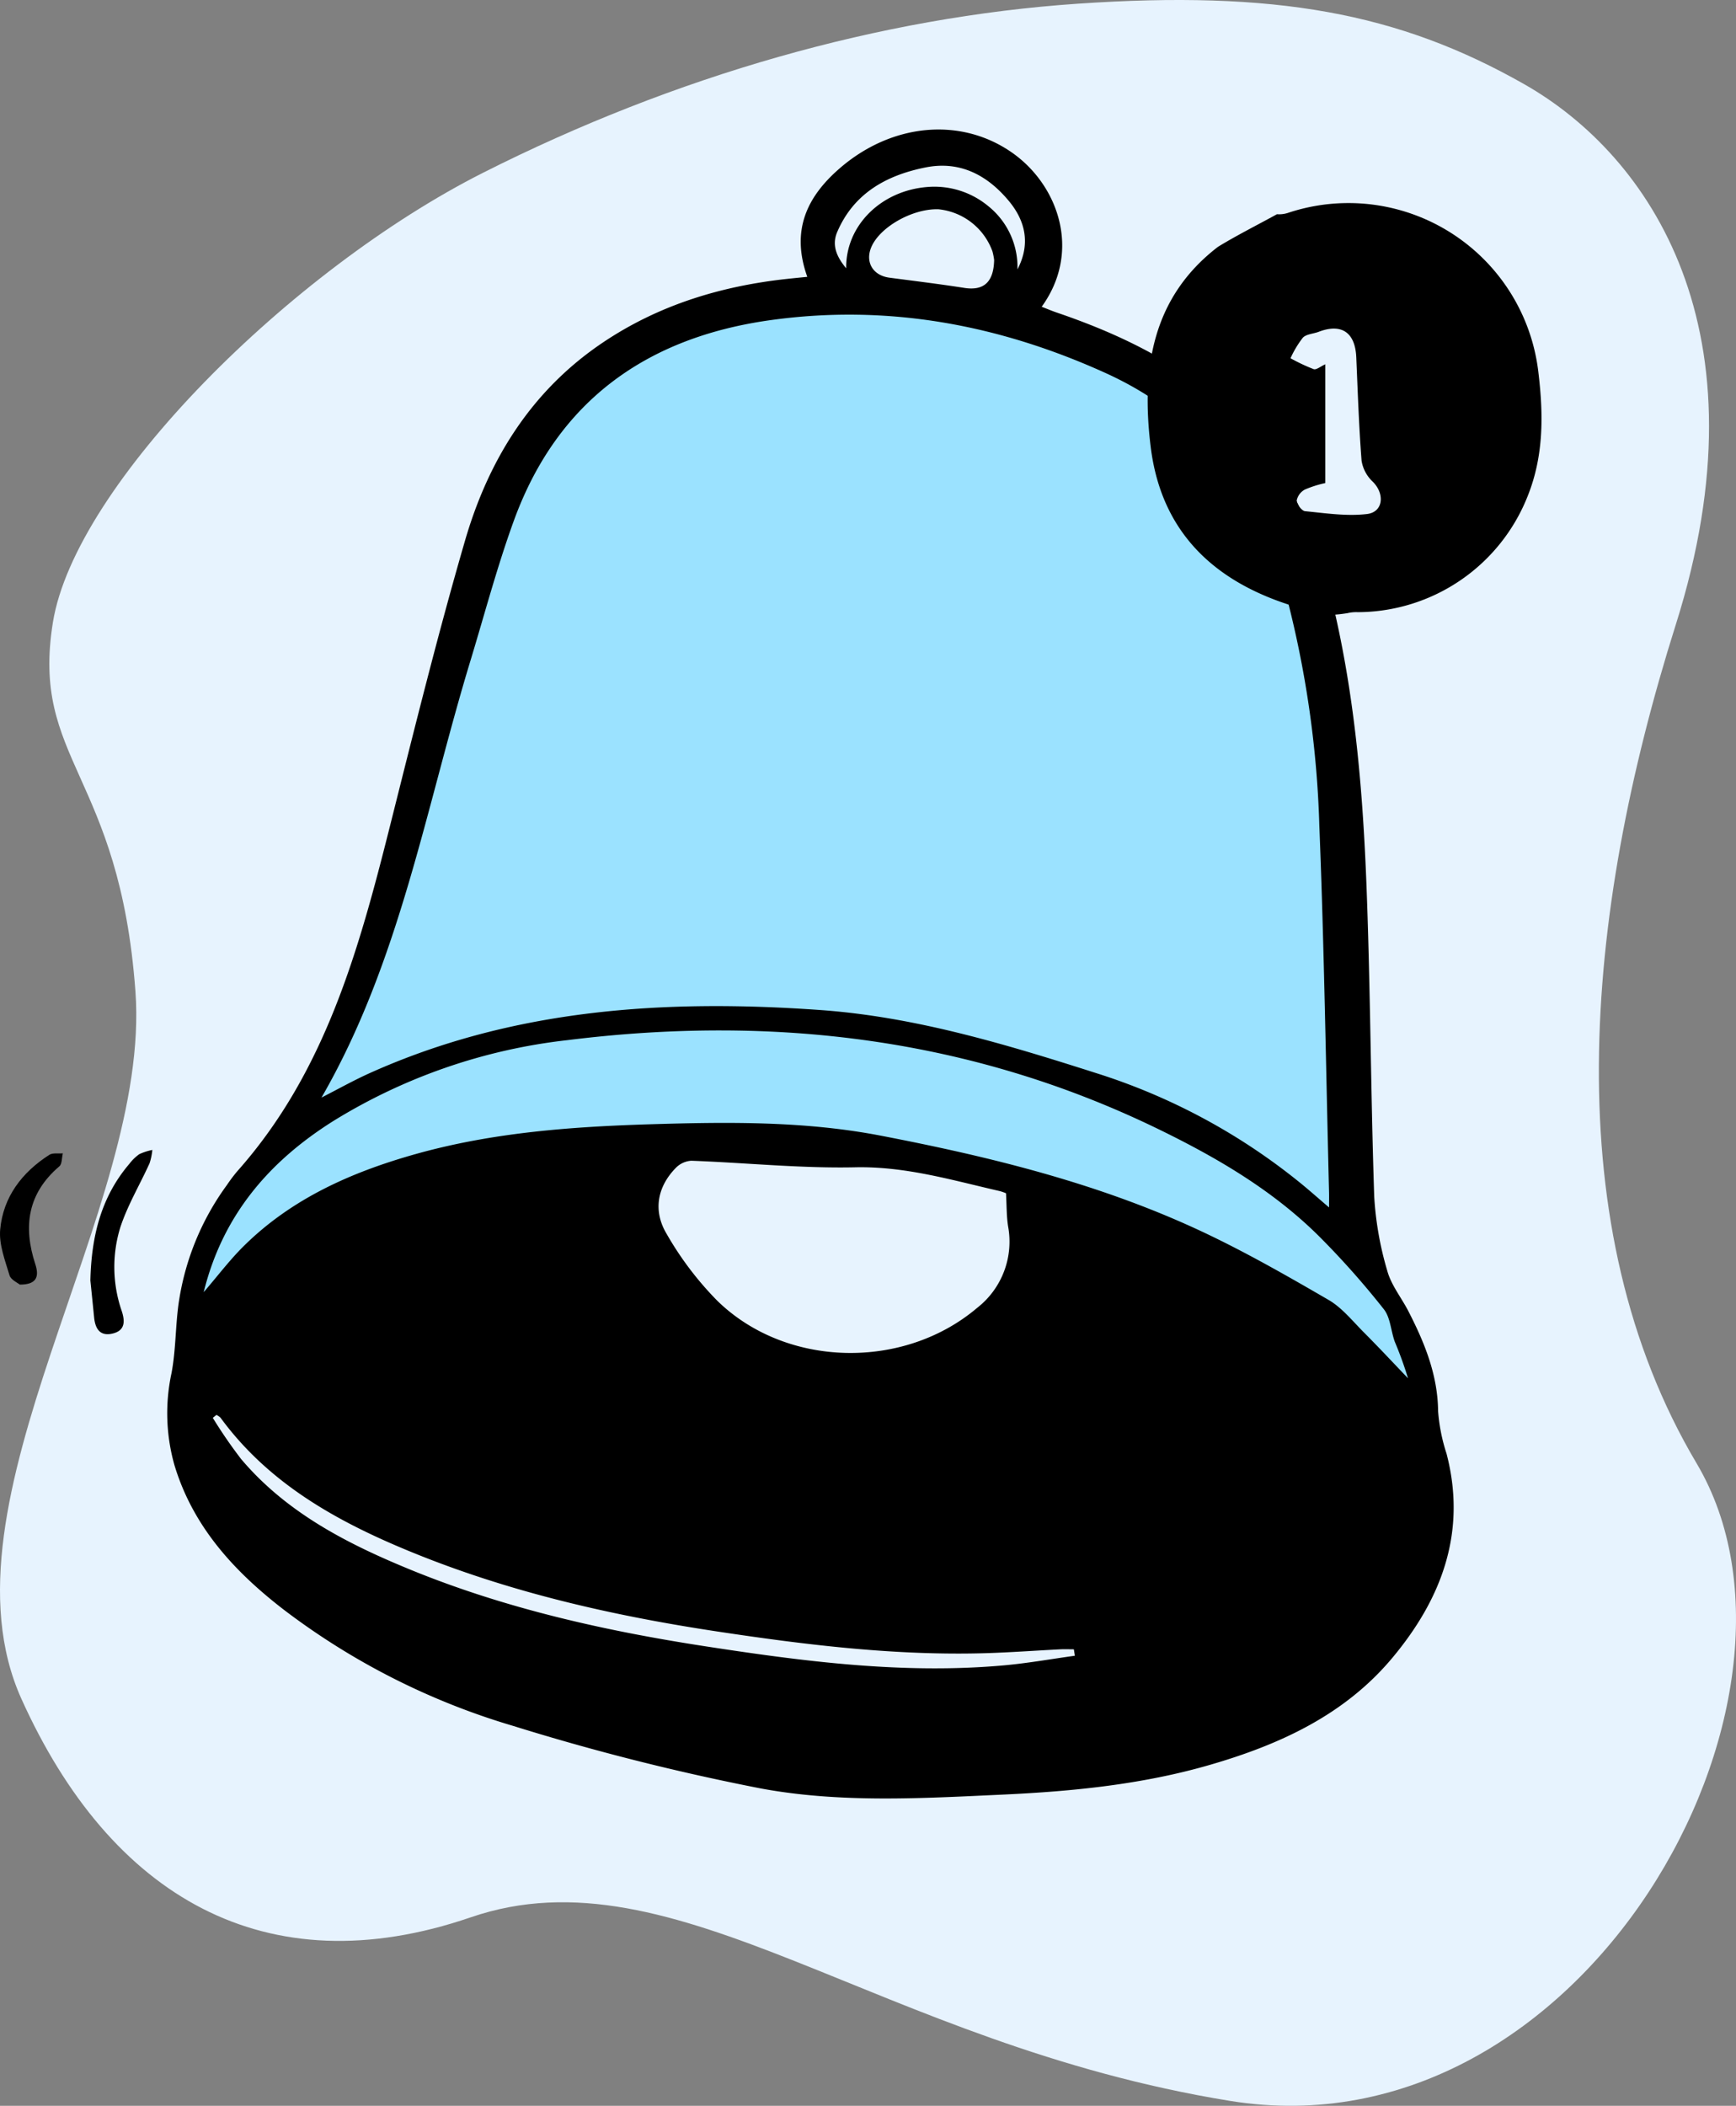
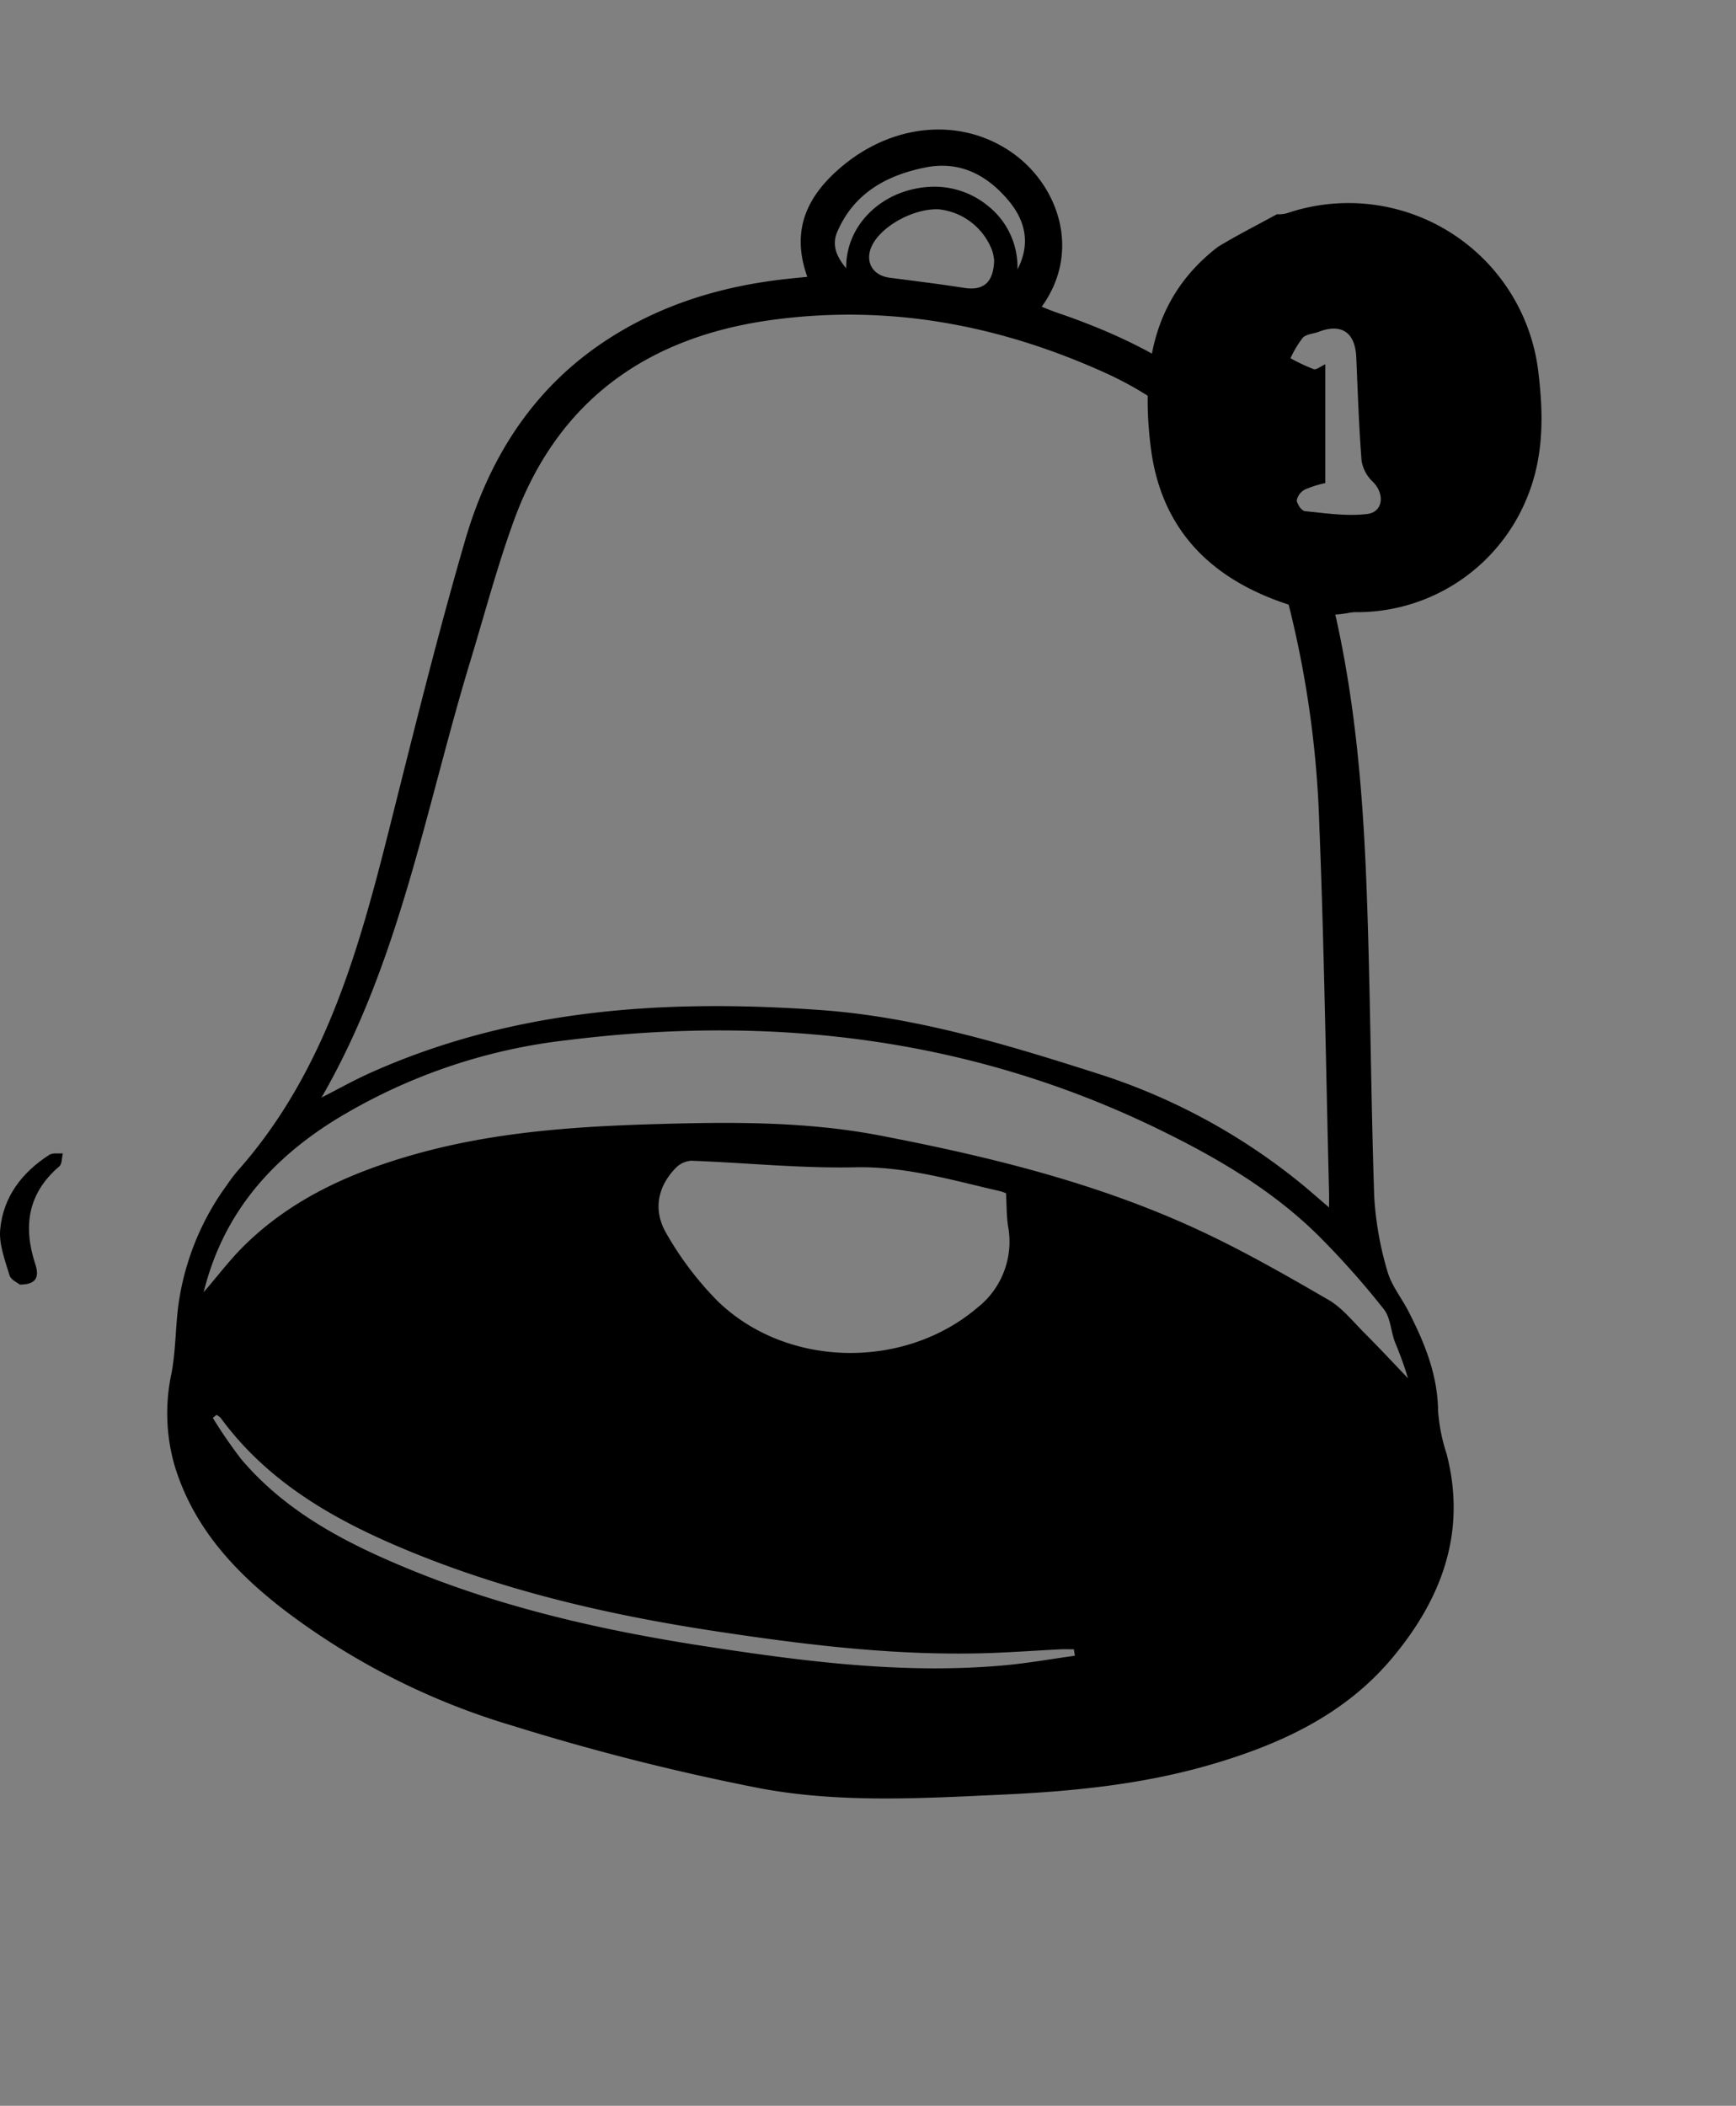
<svg xmlns="http://www.w3.org/2000/svg" width="270.793" height="328.388" viewBox="0 0 270.793 328.388">
  <rect x="0" y="0" width="270.793" height="328.388" fill="#808080" stroke="none" />
  <g id="Group_38407" data-name="Group 38407" transform="translate(-509.23 -215.804)">
-     <path id="Path_40281" data-name="Path 40281" d="M73.864,299.292c32.048-10.984,63.372,19.723,118.448,28.637s94.659-62.5,72.757-99.419-17.681-85.093-3.227-130.877-4.027-73.039-23.667-84.2S199.263-1.217,168.523.881,105.754,12.109,75.79,27.233,12.139,75.872,8.669,97.363s10.4,23.592,12.877,57.585S-10.141,234.392,3.753,265.222,41.816,310.276,73.864,299.292Z" transform="translate(508.813 215.5)" fill="#e7f3fe" fill-rule="evenodd" />
    <g id="Group_38385" data-name="Group 38385" transform="translate(25.623)">
-       <path id="Path_40188" data-name="Path 40188" d="M8263.982-18901.232l-23.484,5.98-17.321,15.377-13.591,28.447-8.076,37.35-11.11,28.83-4.281,10.311-12.981,15.057-4.888,15.3,60.626-23.8h31.482l29.268,3.061,25.366,9.611,42.336,26.656,3.572-3.83-13.267-22.826V-18826l-6.862-34.725-14.157-25.283-23.144-9.244-18.063-5.98Z" transform="translate(-7654.24 19163.23)" fill="#9be2ff" />
      <g id="Group_38384" data-name="Group 38384" transform="translate(483.607 236.001)">
        <g id="_9Zolyx" data-name="9Zolyx">
          <g id="Group_38382" data-name="Group 38382">
            <path id="Path_40184" data-name="Path 40184" d="M275.753,316.088c-2.55-7.134-.15-12.391,5-16.874,8.134-7.085,18.925-8.109,26.954-2.485,7.155,5.012,10.891,15.338,4.609,24.025.844.327,1.61.654,2.4.922,8.044,2.743,15.712,6.23,22.546,11.369,11.953,8.987,17.674,21.65,20.859,35.725,3.157,13.958,4.322,28.185,4.866,42.435.615,16.1.655,32.228,1.2,48.334a51.016,51.016,0,0,0,2.034,11.547c.611,2.243,2.218,4.206,3.309,6.33,2.514,4.9,4.565,9.9,4.621,15.58a27.94,27.94,0,0,0,1.312,6.594c3.19,12.2-.727,22.6-8.42,31.822-7.456,8.94-17.607,13.575-28.531,16.737-10.517,3.044-21.334,4.119-32.209,4.622-12.643.585-25.416,1.354-37.861-.968a364.458,364.458,0,0,1-38.544-9.734,110.935,110.935,0,0,1-35.611-17.981c-7.8-5.977-14.329-13-17.251-22.7a29.619,29.619,0,0,1-.458-14.33c.655-3.45.612-7.027,1.061-10.524a41.208,41.208,0,0,1,7.6-18.845,24.666,24.666,0,0,1,1.6-2.125c13.681-15.379,18.943-34.459,23.8-53.759,3.749-14.9,7.436-29.834,11.726-44.585,3.66-12.584,10.333-23.389,21.518-30.9,8.695-5.838,18.378-8.784,28.7-9.909C273.513,316.307,274.464,316.218,275.753,316.088ZM357.14,461.209c0-1.087.013-1.7,0-2.311-.479-19.088-.757-38.185-1.515-57.263a160.349,160.349,0,0,0-5.2-36.036c-4.281-15.664-12.978-27.632-28.143-34.511-16.692-7.571-34.035-10.778-52.241-8.251C250.744,325.515,236.809,335.4,230,354.06c-2.614,7.167-4.566,14.577-6.79,21.886-6.992,22.975-11.007,46.969-23.236,68.129,2.511-1.277,5.026-2.694,7.649-3.868,22.409-10.031,46.073-11.489,70.086-9.788,14.865,1.053,29.1,5.367,43.213,9.877a96.552,96.552,0,0,1,31.718,17.081C354.047,458.52,355.4,459.726,357.14,461.209ZM181.6,474.421c2.206-2.56,4.054-5.014,6.212-7.153,7.539-7.472,16.912-11.6,26.964-14.413,12.046-3.366,24.424-4.256,36.834-4.625,11.894-.354,23.778-.49,35.583,1.783,17.2,3.312,34.142,7.472,50.064,14.933,6.788,3.181,13.327,6.923,19.816,10.691,2.1,1.222,3.734,3.294,5.5,5.06,2.338,2.343,4.595,4.767,6.886,7.157a58.657,58.657,0,0,0-2.05-5.667c-.632-1.7-.68-3.794-1.734-5.118A130.764,130.764,0,0,0,355.6,465.724c-7.225-7.179-15.912-12.262-25.007-16.692-29.312-14.279-60.275-17.9-92.294-13.907a88.223,88.223,0,0,0-36.468,12.6C191.868,453.991,184.575,462.356,181.6,474.421ZM306.75,459a6.724,6.724,0,0,0-.991-.343c-7.425-1.7-14.687-3.874-22.522-3.707-8.512.183-17.045-.708-25.573-1.023a3.708,3.708,0,0,0-2.433,1.128c-2.941,3.015-3.51,6.743-1.457,10.214a50.654,50.654,0,0,0,7.943,10.495c10.734,10.479,29.068,10.84,40.548,1.093a13.085,13.085,0,0,0,4.809-12.7C306.823,462.549,306.859,460.89,306.75,459Zm10.74,72.117-.153-1c-.695,0-1.391-.03-2.085,0-3.862.194-7.721.479-11.585.6-14.07.423-27.977-1.272-41.845-3.363-16.512-2.489-32.726-6.177-48.219-12.57C202.24,510.1,191.7,504.206,184.223,494a2.358,2.358,0,0,0-.639-.433l-.566.453a74.607,74.607,0,0,0,4.418,6.425c7.023,8.3,16.393,13.135,26.206,17.17,14.9,6.126,30.508,9.624,46.372,12.058,15.383,2.36,30.8,4.351,46.423,2.946C310.137,532.286,313.806,531.628,317.49,531.12ZM304.9,313.452a10.845,10.845,0,0,0-.262-1.326,10.019,10.019,0,0,0-8.437-6.575c-4.12-.121-9.321,2.88-10.531,6.075-.863,2.281.393,4.262,2.889,4.592,3.895.515,7.8.988,11.678,1.594C303.232,318.279,304.824,316.974,304.9,313.452Zm-23.081,1.3c-.084-6.671,5.452-12.136,12.742-12.682a13.179,13.179,0,0,1,9.431,3,12.169,12.169,0,0,1,4.544,9.857c2.035-3.9,1.3-7.5-1.358-10.688-3.346-4.014-7.61-6.28-12.963-5.215-6.1,1.213-11.214,4.028-13.8,10.084C279.542,311.149,280.326,312.97,281.82,314.756Z" transform="translate(-149.826 -293.114)" />
-             <path id="Path_40185" data-name="Path 40185" d="M151.129,642.416c.154-6.713,1.6-12.951,6.082-18.188a7,7,0,0,1,1.552-1.508,8.948,8.948,0,0,1,2.03-.659,9.541,9.541,0,0,1-.432,2.079c-1.512,3.341-3.432,6.541-4.564,10a20.946,20.946,0,0,0,.237,13.08c.505,1.57.514,2.979-1.379,3.46-2.009.509-2.768-.716-2.944-2.507C151.522,646.254,151.323,644.335,151.129,642.416Z" transform="translate(-137.031 -462.932)" />
            <path id="Path_40186" data-name="Path 40186" d="M125.077,643.625c-.322-.275-1.4-.739-1.61-1.459-.693-2.33-1.662-4.808-1.45-7.132.463-5.073,3.391-8.9,7.652-11.641.536-.345,1.4-.171,2.12-.238-.17.69-.106,1.654-.545,2.027-4.942,4.21-5.679,9.378-3.749,15.259C128.19,642.565,127.538,643.625,125.077,643.625Z" transform="translate(-121.987 -463.496)" />
          </g>
        </g>
        <g id="d3xdKA.tif" transform="translate(179.022 11.462)">
          <g id="Group_38383" data-name="Group 38383" transform="translate(0 0)">
            <path id="Path_40187" data-name="Path 40187" d="M552.995,343.167A29.822,29.822,0,0,0,513.9,318.361a4.447,4.447,0,0,1-1.679.194c-3.069,1.691-6.21,3.258-9.2,5.084-10.353,7.949-11.983,19.14-10.495,31.207,1.737,14.083,10.885,21.754,23.9,25.3l-.073.32c1.5.06,2.986.485,4.465.561a20.7,20.7,0,0,0,2.166-.226,1.261,1.261,0,0,1,.158-.016,5.851,5.851,0,0,1,1.648-.172,28.6,28.6,0,0,0,26.526-18.066C553.848,356.257,553.8,349.813,552.995,343.167Zm-26.724,22.14c-3.165.378-6.452-.128-9.668-.441-.515-.05-1.291-1.087-1.3-1.672a2.506,2.506,0,0,1,1.292-1.712,17.233,17.233,0,0,1,3.16-1V341.959c-.723.324-1.384.9-1.808.758a29.623,29.623,0,0,1-3.614-1.7,16.041,16.041,0,0,1,1.918-3.2c.546-.575,1.646-.606,2.481-.925,3.575-1.365,5.7.1,5.863,4.007.228,5.366.409,10.738.824,16.091a5.731,5.731,0,0,0,1.73,3.264C529.067,362.129,528.831,365,526.27,365.307Z" transform="translate(-492.054 -316.808)" />
          </g>
        </g>
      </g>
    </g>
  </g>
</svg>